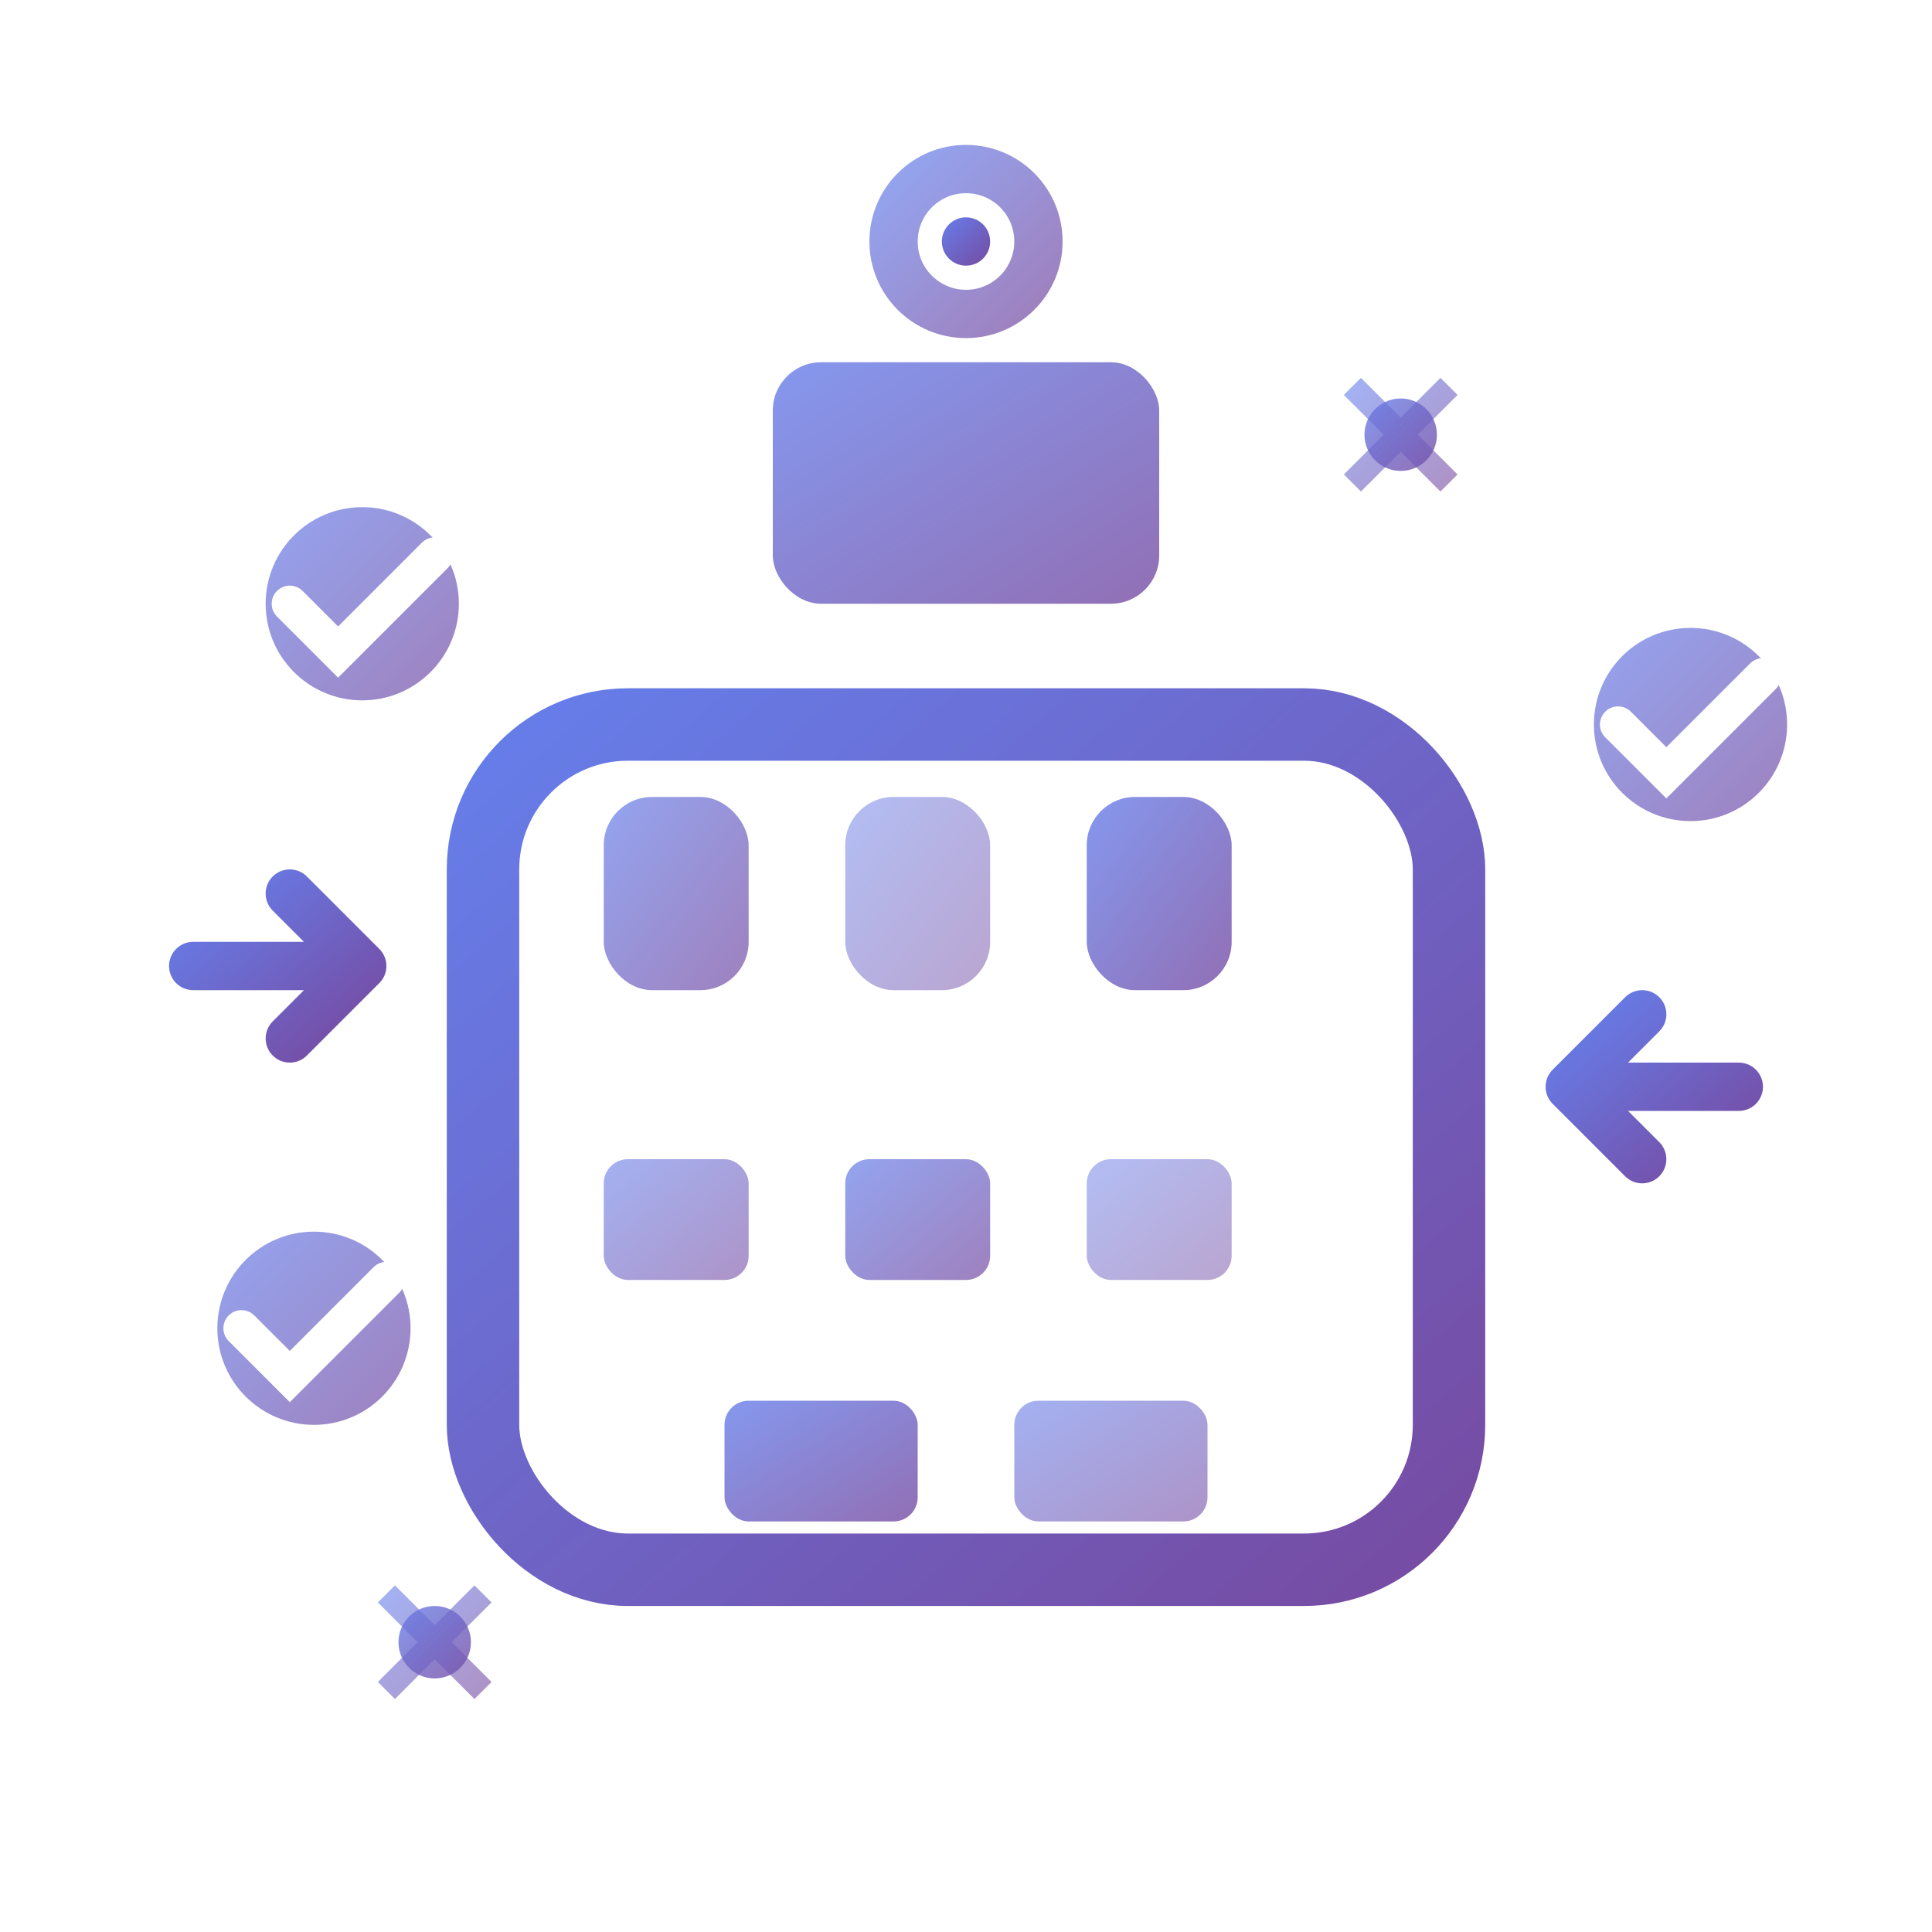
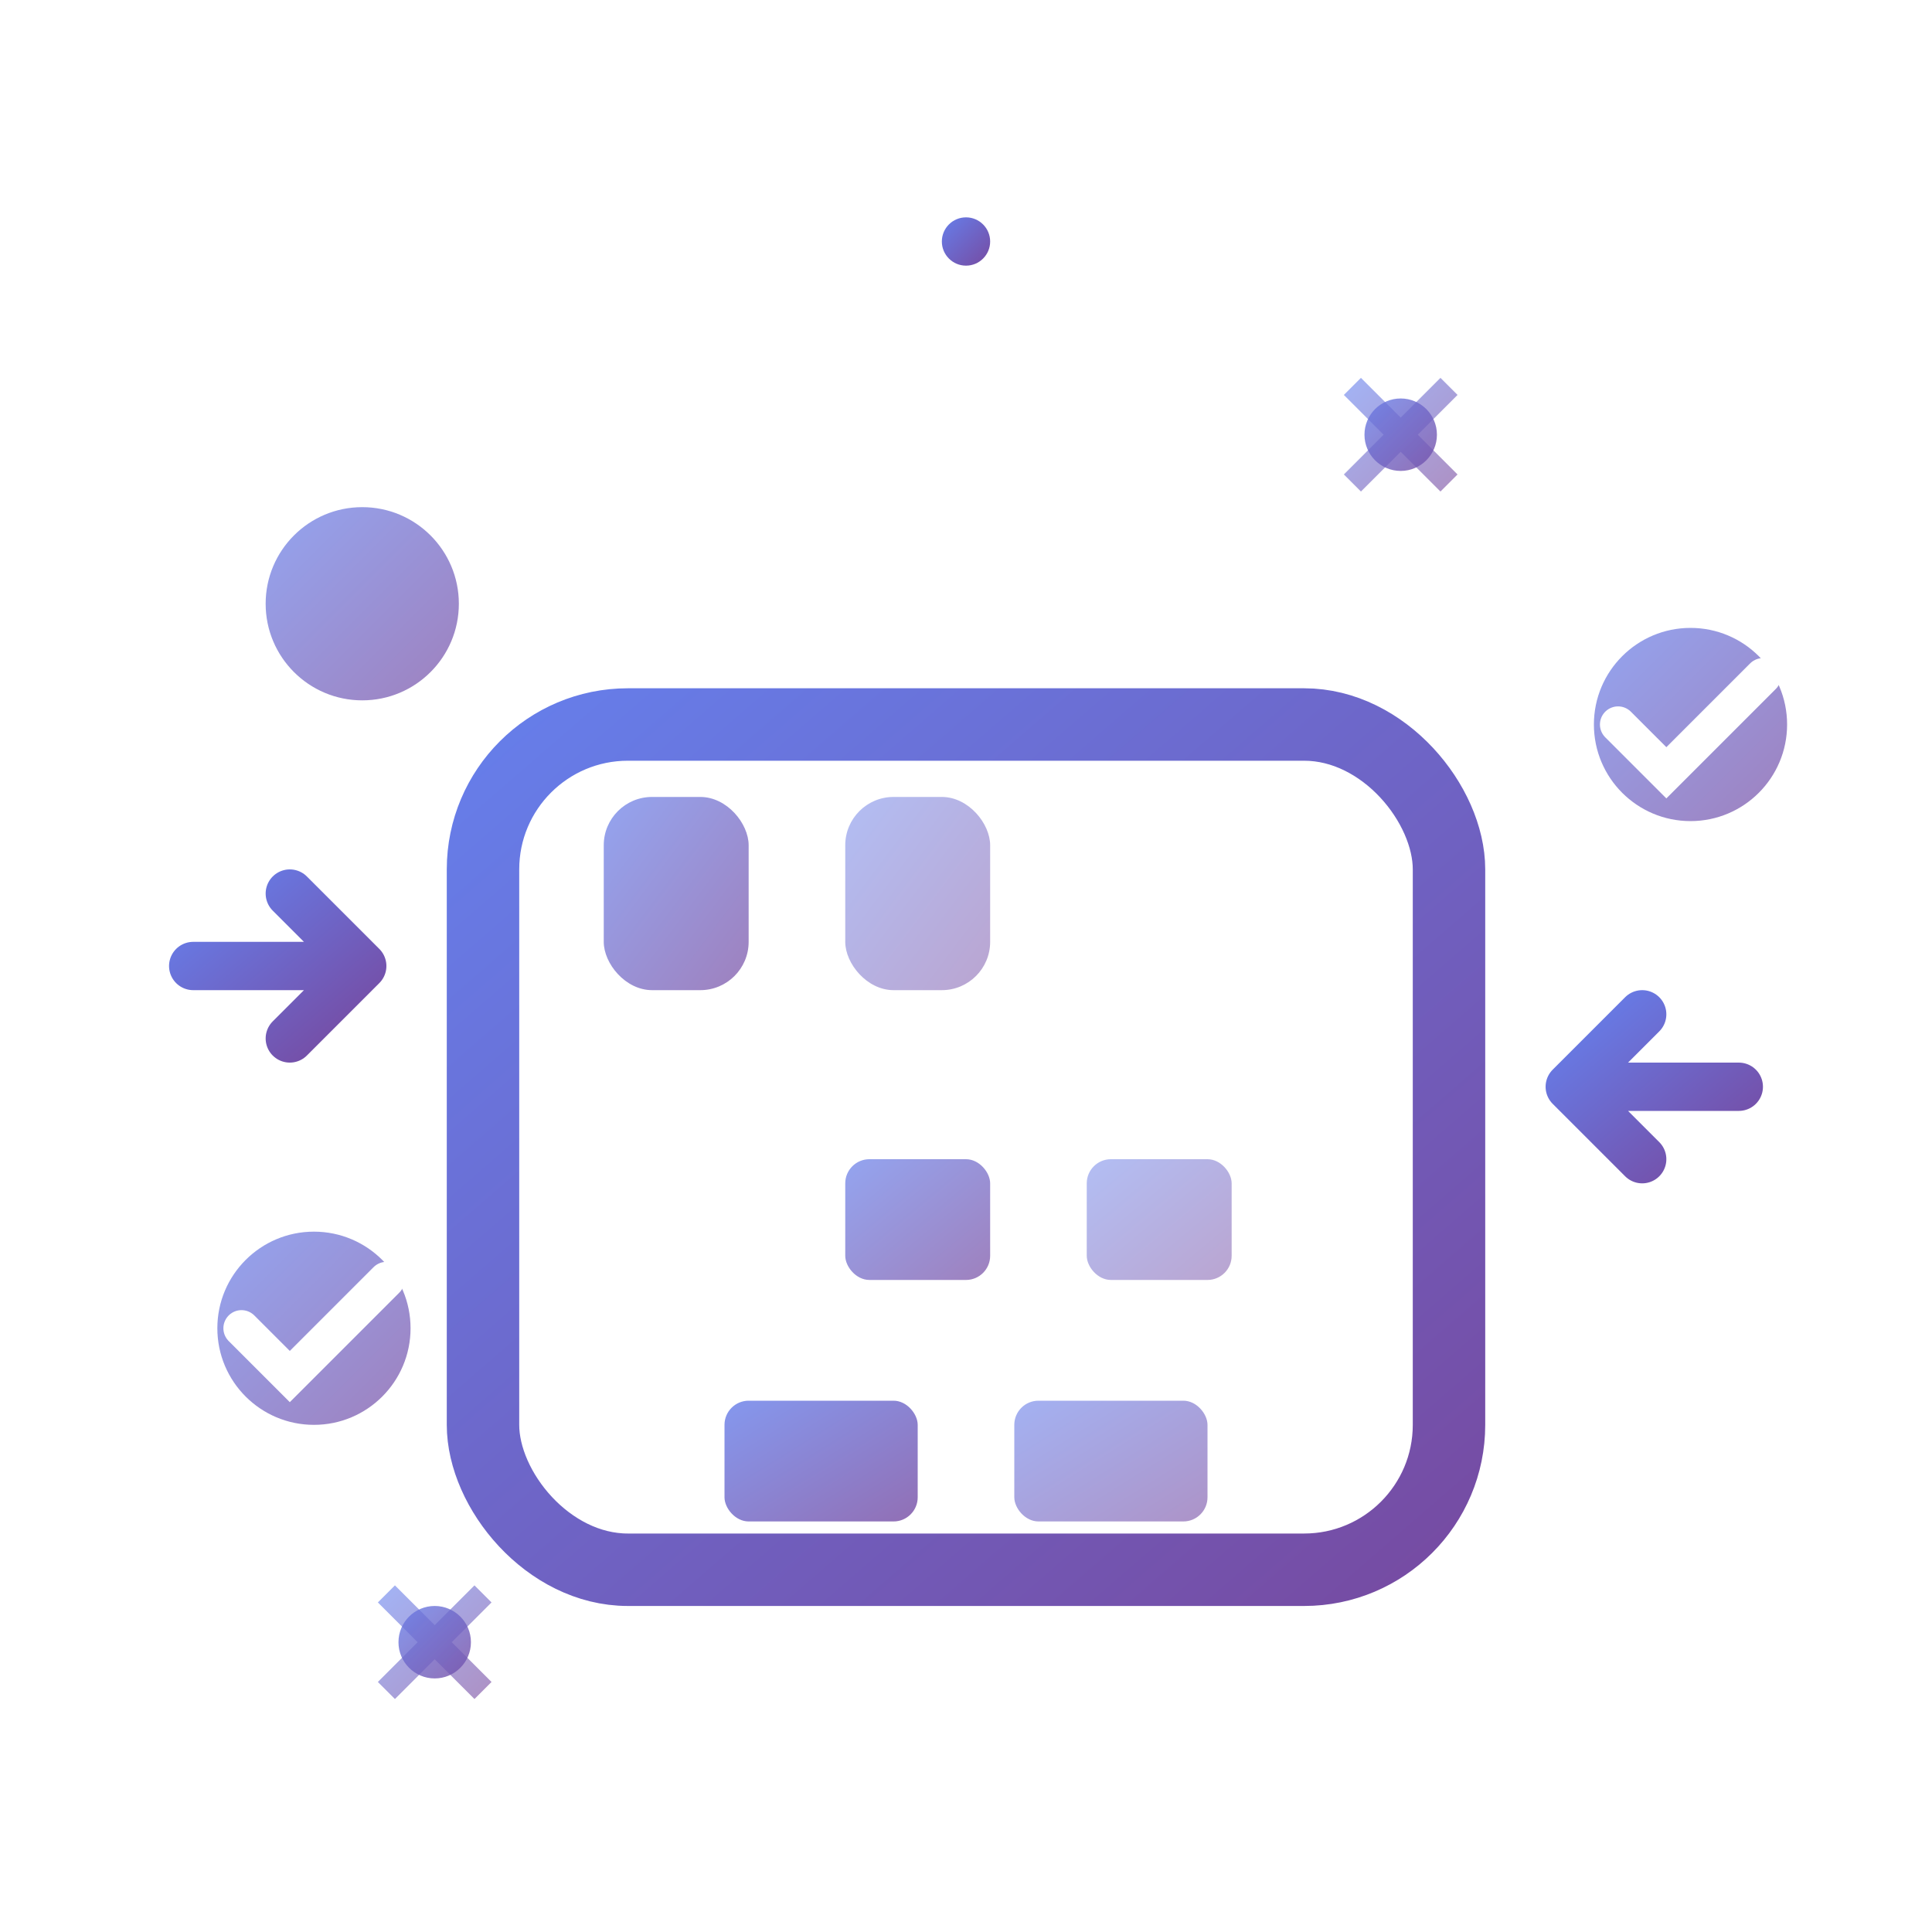
<svg xmlns="http://www.w3.org/2000/svg" viewBox="0 0 80 80">
  <defs>
    <linearGradient id="aboutGrad" x1="0%" y1="0%" x2="100%" y2="100%">
      <stop offset="0%" style="stop-color:#667eea;stop-opacity:1" />
      <stop offset="100%" style="stop-color:#764ba2;stop-opacity:1" />
    </linearGradient>
    <filter id="aboutShadow">
      <feDropShadow dx="0" dy="2" stdDeviation="3" flood-opacity="0.2" />
    </filter>
  </defs>
  <rect x="20" y="30" width="40" height="35" rx="6" fill="none" stroke="url(#aboutGrad)" stroke-width="3" filter="url(#aboutShadow)" />
  <line x1="20" y1="45" x2="60" y2="45" stroke="url(#aboutGrad)" stroke-width="2" opacity="0.6" />
  <line x1="20" y1="55" x2="60" y2="55" stroke="url(#aboutGrad)" stroke-width="2" opacity="0.6" />
  <rect x="25" y="33" width="6" height="8" rx="2" fill="url(#aboutGrad)" opacity="0.7" />
  <rect x="35" y="33" width="6" height="8" rx="2" fill="url(#aboutGrad)" opacity="0.5" />
-   <rect x="45" y="33" width="6" height="8" rx="2" fill="url(#aboutGrad)" opacity="0.8" />
-   <rect x="25" y="48" width="6" height="5" rx="1" fill="url(#aboutGrad)" opacity="0.6" />
  <rect x="35" y="48" width="6" height="5" rx="1" fill="url(#aboutGrad)" opacity="0.7" />
  <rect x="45" y="48" width="6" height="5" rx="1" fill="url(#aboutGrad)" opacity="0.5" />
  <rect x="30" y="58" width="8" height="5" rx="1" fill="url(#aboutGrad)" opacity="0.8" />
  <rect x="42" y="58" width="8" height="5" rx="1" fill="url(#aboutGrad)" opacity="0.6" />
-   <rect x="32" y="15" width="16" height="10" rx="2" fill="url(#aboutGrad)" opacity="0.8" />
  <line x1="40" y1="15" x2="40" y2="30" stroke="url(#aboutGrad)" stroke-width="2" />
  <g transform="translate(10, 20)">
    <circle cx="5" cy="5" r="4" fill="url(#aboutGrad)" opacity="0.7" />
-     <path d="M2 5 L4 7 L8 3" stroke="white" stroke-width="1.5" fill="none" stroke-linecap="round" />
  </g>
  <g transform="translate(65, 25)">
    <circle cx="5" cy="5" r="4" fill="url(#aboutGrad)" opacity="0.7" />
    <path d="M2 5 L4 7 L8 3" stroke="white" stroke-width="1.5" fill="none" stroke-linecap="round" />
  </g>
  <g transform="translate(8, 50)">
    <circle cx="5" cy="5" r="4" fill="url(#aboutGrad)" opacity="0.7" />
    <path d="M2 5 L4 7 L8 3" stroke="white" stroke-width="1.5" fill="none" stroke-linecap="round" />
  </g>
  <path d="M15 40 L12 37 M15 40 L12 43 M15 40 L8 40" stroke="url(#aboutGrad)" stroke-width="2" fill="none" stroke-linecap="round" />
  <path d="M65 45 L68 42 M65 45 L68 48 M65 45 L72 45" stroke="url(#aboutGrad)" stroke-width="2" fill="none" stroke-linecap="round" />
  <g transform="translate(55, 15)">
    <circle cx="3" cy="3" r="1.5" fill="url(#aboutGrad)" opacity="0.8">
      <animate attributeName="opacity" values="0.8;1;0.8" dur="1.5s" repeatCount="indefinite" />
    </circle>
    <path d="M1 1 L5 5 M5 1 L1 5" stroke="url(#aboutGrad)" stroke-width="1" opacity="0.6" />
  </g>
  <g transform="translate(15, 65)">
    <circle cx="3" cy="3" r="1.5" fill="url(#aboutGrad)" opacity="0.8">
      <animate attributeName="opacity" values="0.8;1;0.8" dur="2s" repeatCount="indefinite" />
    </circle>
    <path d="M1 1 L5 5 M5 1 L1 5" stroke="url(#aboutGrad)" stroke-width="1" opacity="0.6" />
  </g>
  <line x1="15" y1="68" x2="65" y2="68" stroke="url(#aboutGrad)" stroke-width="3" opacity="0.4" />
  <g transform="translate(35, 5)">
-     <circle cx="5" cy="5" r="3" fill="none" stroke="url(#aboutGrad)" stroke-width="2" opacity="0.7" />
    <circle cx="5" cy="5" r="1" fill="url(#aboutGrad)" />
  </g>
</svg>